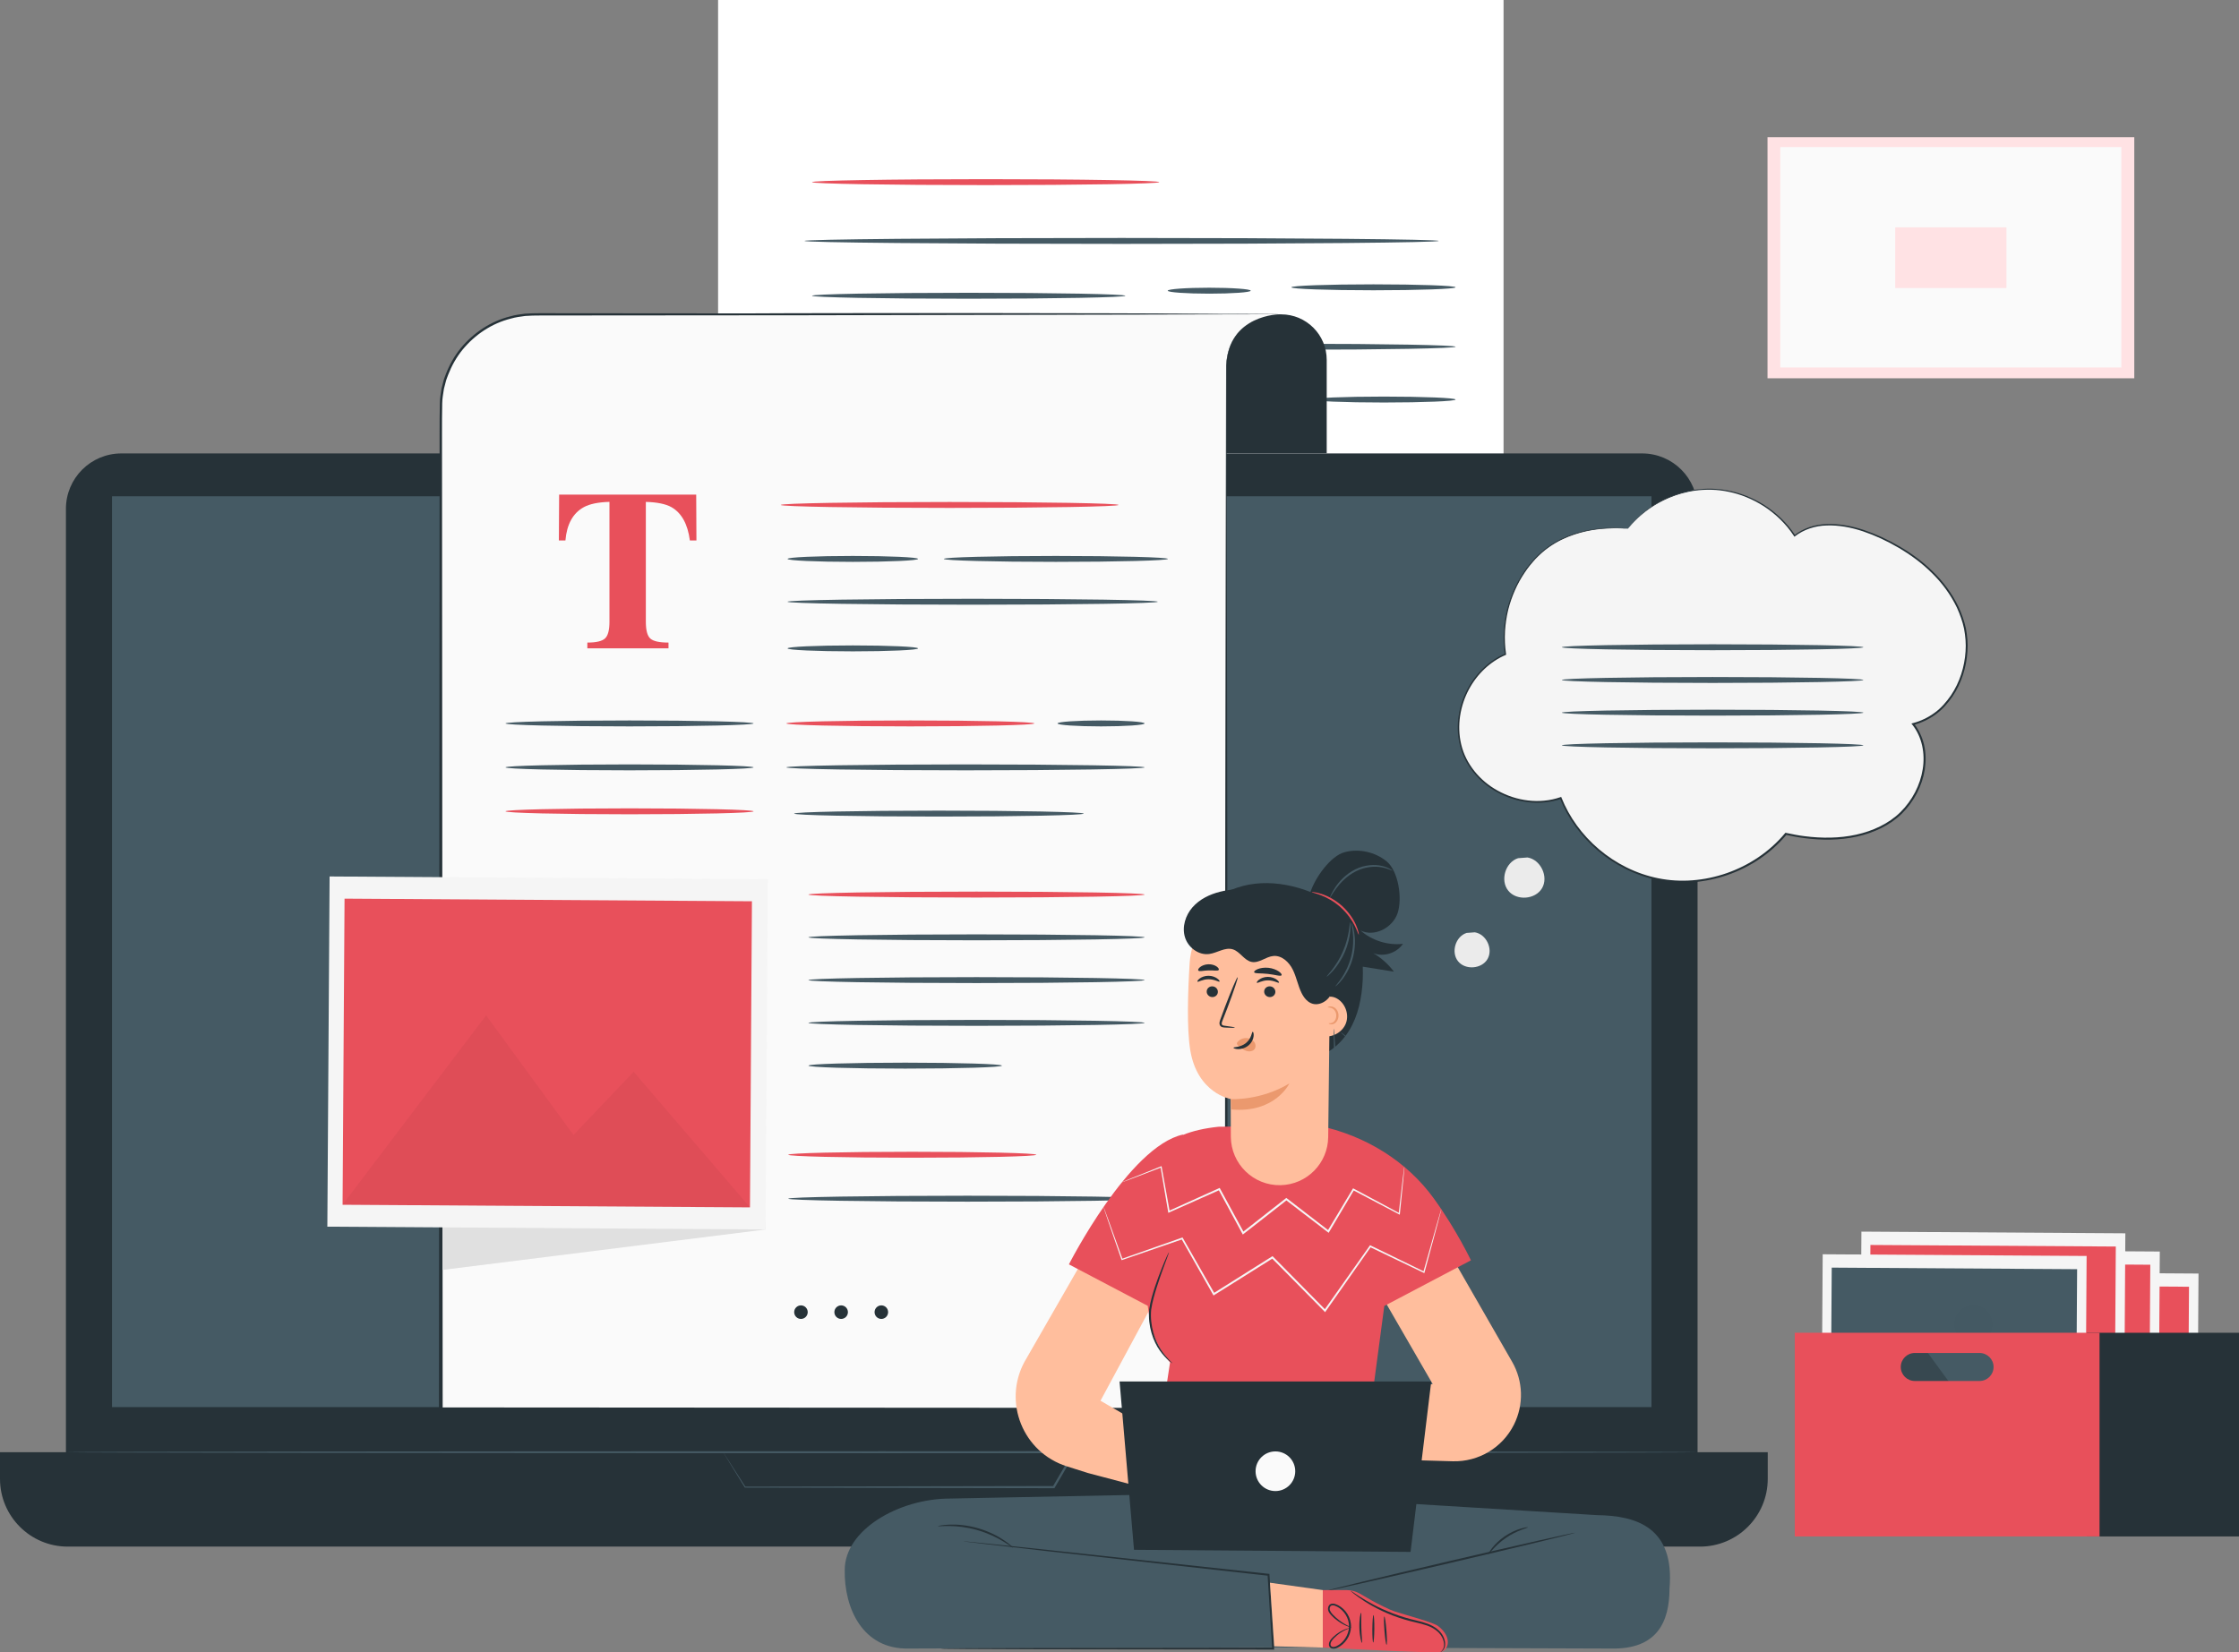
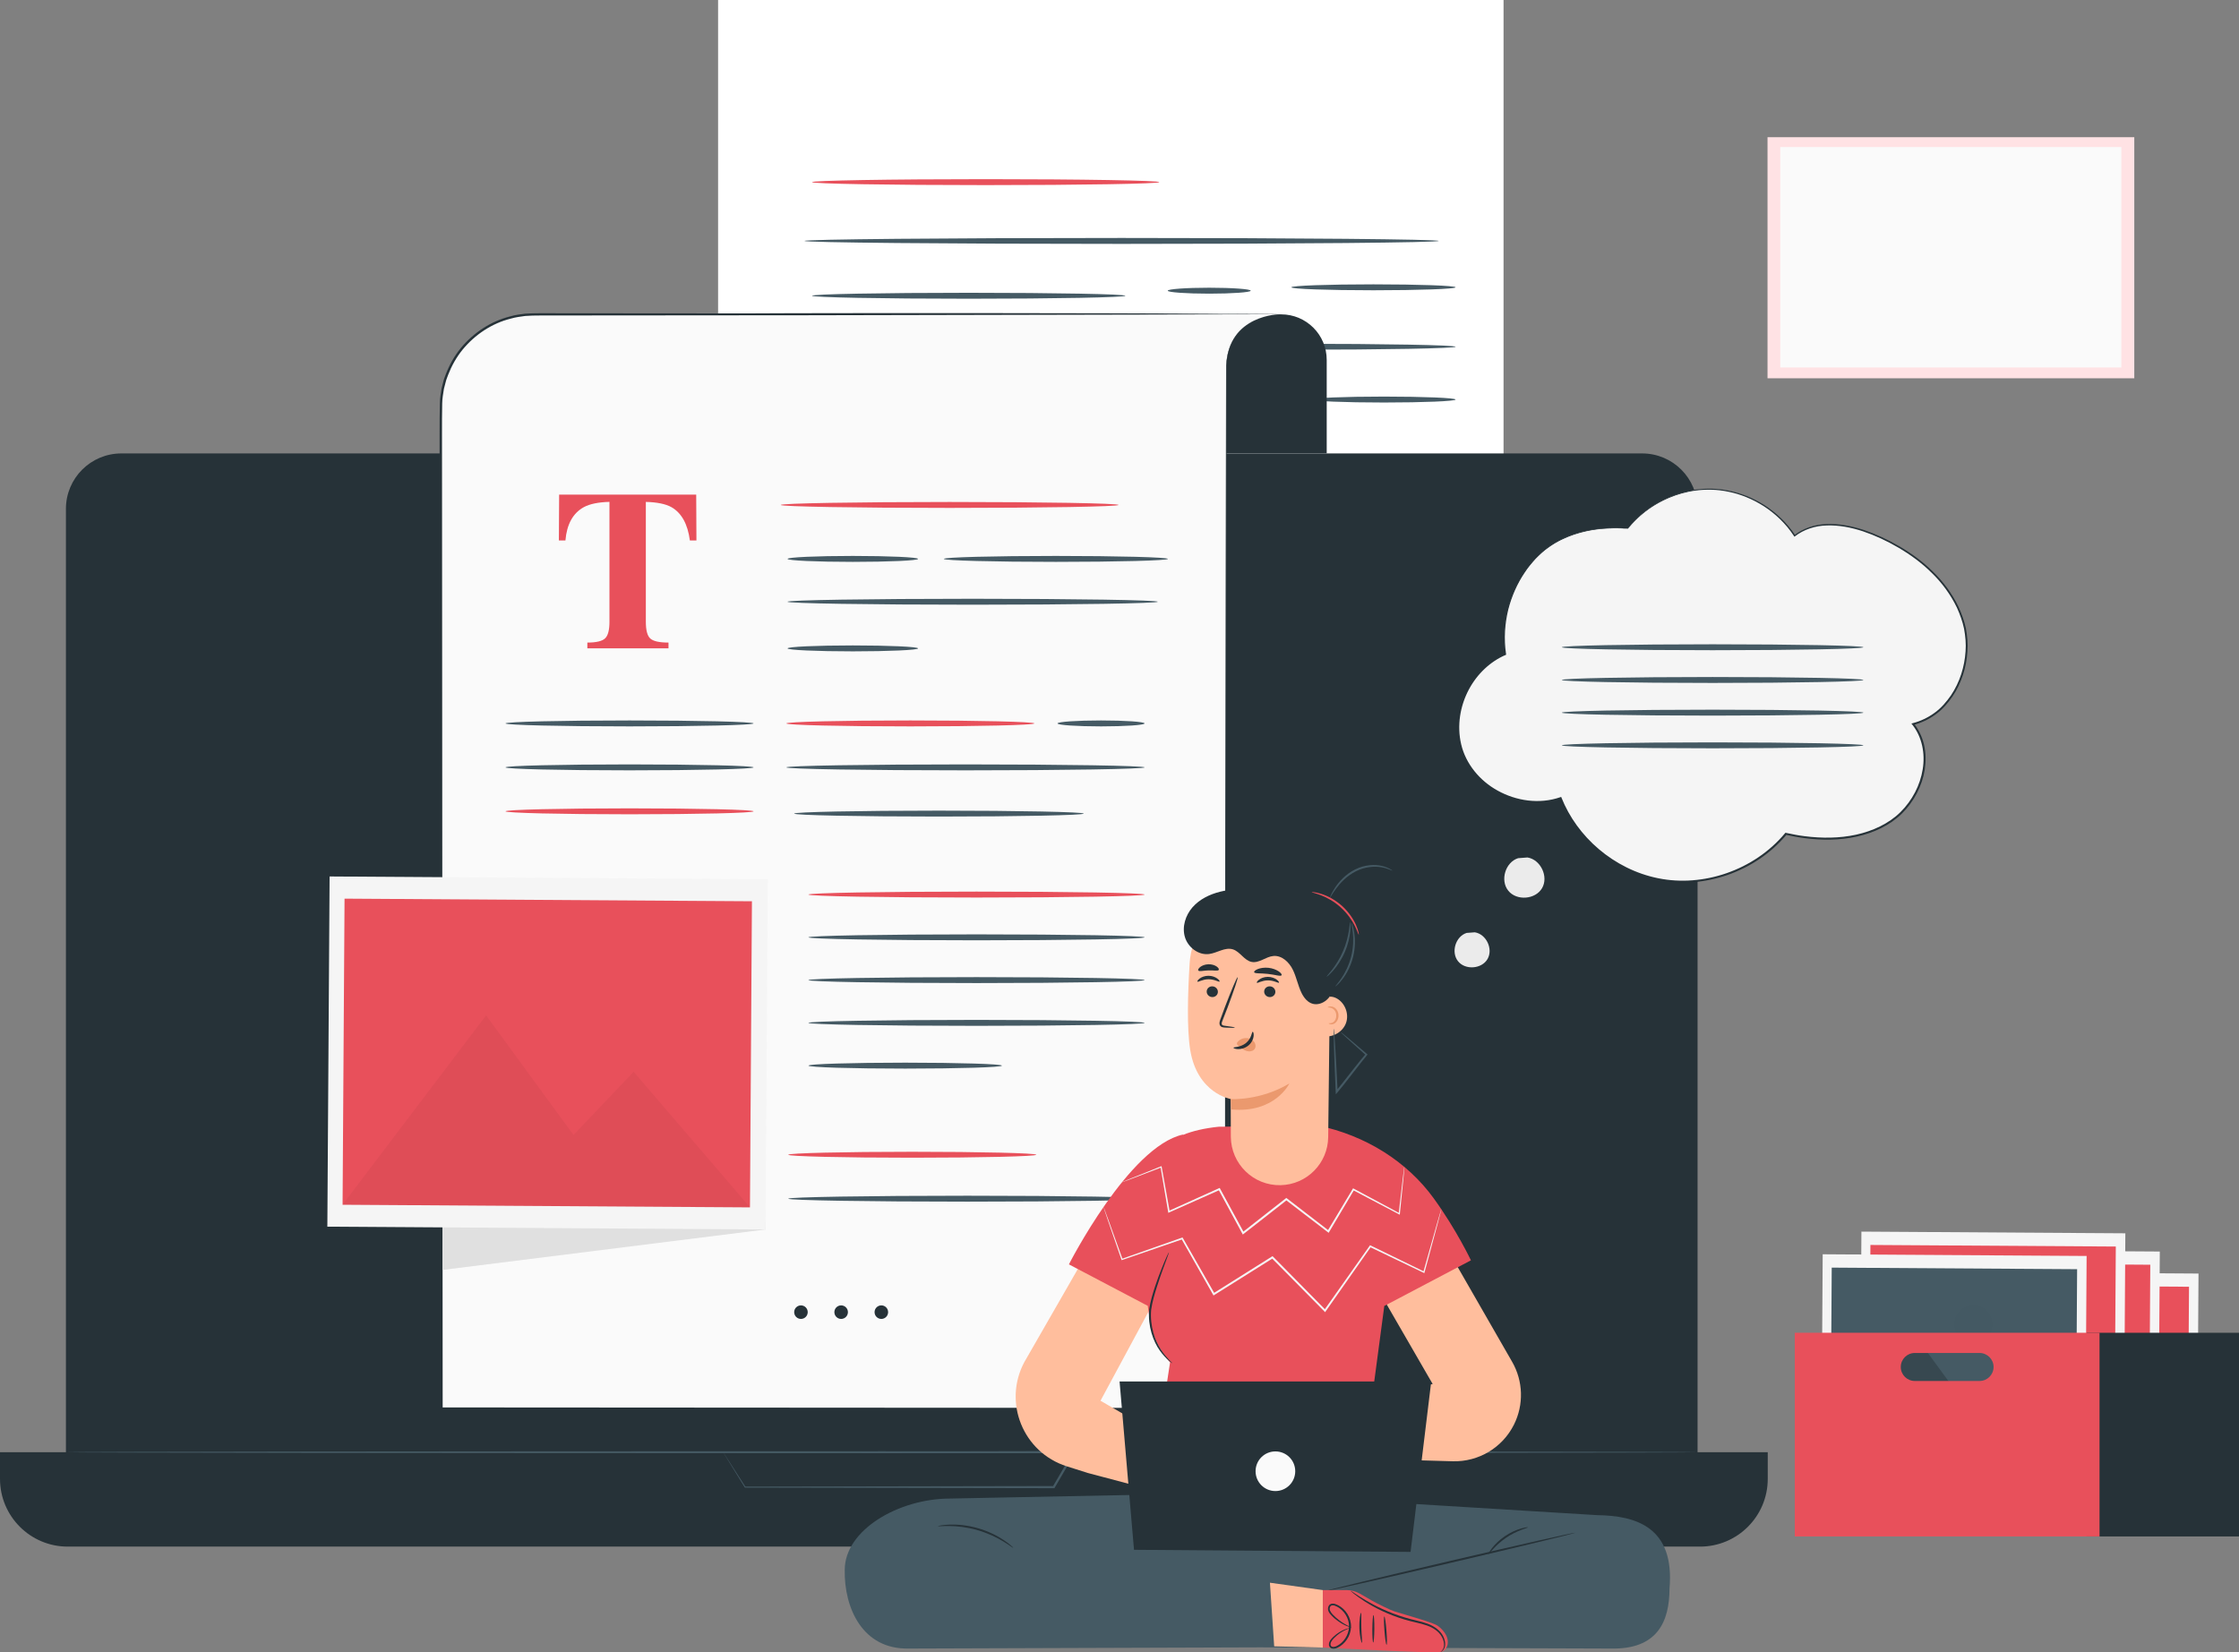
<svg xmlns="http://www.w3.org/2000/svg" width="802" height="592" viewBox="0 0 802 592" fill="none">
  <rect x="0" y="0" width="802" height="592" fill="#808080" stroke="none" />
  <title>Learn More Latest Trend About Software Devepment Mobile</title>
  <g clip-path="url(#clip0_30_3734)">
    <path d="M764.493 49.157H633.117V135.53H764.493V49.157Z" fill="#FFE2E4" />
    <path d="M759.858 52.688H637.685V131.659H759.858V52.688Z" fill="#FAFAFA" />
-     <path d="M718.698 81.465H678.846V103.195H718.698V81.465Z" fill="#FFE2E4" />
    <path d="M516.438 290.036H257.217V0H538.566V267.925C538.552 280.125 528.654 290.036 516.438 290.036Z" fill="white" />
    <path d="M515.32 86.318C515.32 86.904 464.466 87.382 401.75 87.382C339.02 87.382 288.18 86.904 288.18 86.318C288.18 85.732 339.02 85.255 401.75 85.255C464.48 85.255 515.32 85.732 515.32 86.318Z" fill="#455A64" />
    <path d="M403.099 105.962C403.099 106.548 377.972 107.026 346.996 107.026C316.006 107.026 290.879 106.548 290.879 105.962C290.879 105.376 315.993 104.899 346.996 104.899C377.986 104.899 403.099 105.376 403.099 105.962Z" fill="#455A64" />
    <path d="M447.996 104.149C447.996 104.735 441.343 105.212 433.135 105.212C424.928 105.212 418.274 104.735 418.274 104.149C418.274 103.563 424.928 103.085 433.135 103.085C441.343 103.085 447.996 103.563 447.996 104.149Z" fill="#455A64" />
    <path d="M521.388 102.936C521.388 103.522 508.217 103.999 491.966 103.999C475.714 103.999 462.544 103.522 462.544 102.936C462.544 102.35 475.714 101.873 491.966 101.873C508.217 101.873 521.388 102.35 521.388 102.936Z" fill="#455A64" />
    <path d="M393.733 124.774C393.733 125.36 370.106 125.837 340.956 125.837C311.807 125.837 288.18 125.36 288.18 124.774C288.18 124.188 311.807 123.711 340.956 123.711C370.106 123.697 393.733 124.174 393.733 124.774Z" fill="#455A64" />
    <path d="M521.388 124.229C521.388 124.815 495.579 125.292 463.757 125.292C431.922 125.292 406.127 124.815 406.127 124.229C406.127 123.643 431.922 123.166 463.757 123.166C495.593 123.166 521.388 123.643 521.388 124.229Z" fill="#455A64" />
    <path d="M521.387 143.15C521.387 143.736 509.894 144.214 495.728 144.214C481.549 144.214 470.069 143.736 470.069 143.15C470.069 142.564 481.549 142.087 495.728 142.087C509.908 142.087 521.387 142.564 521.387 143.15Z" fill="#455A64" />
    <path d="M415.234 65.257C415.234 65.843 387.393 66.32 353.063 66.32C318.719 66.32 290.879 65.843 290.879 65.257C290.879 64.671 318.706 64.193 353.063 64.193C387.393 64.193 415.234 64.671 415.234 65.257Z" fill="#E8505B" />
    <path d="M588.193 548.882H43.478C32.503 548.882 23.614 539.994 23.614 529.02V182.316C23.614 171.342 32.503 162.454 43.478 162.454H588.193C599.168 162.454 608.058 171.342 608.058 182.316V529.034C608.058 539.994 599.168 548.882 588.193 548.882Z" fill="#263238" />
    <path d="M608.93 554.117H24.268C10.866 554.117 0 543.252 0 529.851V520.295H633.199V529.851C633.199 543.252 622.333 554.117 608.93 554.117Z" fill="#263238" />
-     <path d="M591.547 177.803H40.124V504.141H591.547V177.803Z" fill="#455A64" />
    <path d="M259.044 520.295C259.03 520.295 259.234 520.282 259.657 520.282C260.107 520.282 260.721 520.268 261.511 520.268C263.188 520.254 265.615 520.241 268.71 520.227C275.036 520.2 284.144 520.159 295.432 520.118C318.174 520.064 349.654 519.995 384.762 519.927H385.416L385.089 520.5C383.971 522.422 382.758 524.494 381.544 526.58C380.276 528.761 379.008 530.928 377.795 533L377.686 533.191H377.468C328.876 533.096 287.388 533.028 266.91 532.987H266.815L266.76 532.905C264.238 528.802 262.302 525.653 260.966 523.485C260.339 522.463 259.848 521.659 259.507 521.1C259.194 520.554 259.044 520.295 259.044 520.295C259.044 520.295 259.248 520.582 259.589 521.127C259.957 521.686 260.462 522.49 261.13 523.512C262.493 525.625 264.47 528.706 267.033 532.701L266.883 532.619C287.361 532.578 328.863 532.51 377.44 532.414L377.113 532.605C378.327 530.533 379.594 528.366 380.862 526.184C382.076 524.099 383.289 522.04 384.407 520.104L384.734 520.677C349.764 520.595 318.406 520.541 295.76 520.486C284.43 520.445 275.268 520.404 268.915 520.377C265.765 520.363 263.311 520.35 261.607 520.336C260.789 520.323 260.162 520.323 259.684 520.323C259.289 520.309 259.044 520.295 259.044 520.295Z" fill="#455A64" />
    <path d="M608.058 520.295C608.058 520.486 477.213 520.65 315.856 520.65C154.431 520.65 23.627 520.486 23.627 520.295C23.627 520.105 154.445 519.941 315.856 519.941C477.213 519.941 608.058 520.105 608.058 520.295Z" fill="#455A64" />
    <path d="M458.903 112.628C467.915 112.628 475.222 119.935 475.222 128.946V162.44H426.399V131.55C426.399 121.108 434.866 112.628 445.323 112.628H458.903Z" fill="#263238" />
    <path d="M458.903 112.628C458.903 112.819 412.848 112.942 356.036 112.887C299.21 112.833 253.154 112.642 253.154 112.438C253.154 112.247 299.21 112.124 356.036 112.179C412.848 112.233 458.903 112.438 458.903 112.628Z" fill="#263238" />
    <path d="M458.48 112.587L438.125 112.451L408.553 112.628H191.297C172.85 112.628 157.894 127.583 157.894 146.027V498.757V504.919H439.243V130.936C440.074 112.628 458.48 112.587 458.48 112.587Z" fill="#FAFAFA" />
    <path d="M458.48 112.588L288.834 112.956L204.017 113.024L193.41 113.037C191.638 112.997 189.892 113.106 188.147 113.201C186.416 113.446 184.684 113.637 183.007 114.142C176.218 115.818 170.123 119.894 165.692 125.279C163.484 127.992 161.766 131.073 160.511 134.317C160.239 135.149 159.857 135.939 159.666 136.785L159.012 139.32C158.753 141.038 158.412 142.755 158.398 144.514C158.248 151.534 158.371 158.637 158.33 165.698L158.562 504.932L157.88 504.251L439.229 504.428L438.738 504.919L438.874 303.164L439.038 202.287L439.134 151.848L439.161 139.238L439.174 132.94C439.174 131.891 439.147 130.841 439.311 129.791C439.447 128.742 439.488 127.692 439.802 126.683C440.729 122.594 443.074 118.749 446.618 116.418C448.336 115.205 450.259 114.292 452.277 113.692C454.294 113.051 456.38 112.656 458.48 112.588ZM458.48 112.588C456.38 112.656 454.294 113.065 452.29 113.692C450.286 114.305 448.364 115.232 446.659 116.446C443.142 118.79 440.824 122.621 439.911 126.697C439.597 127.706 439.556 128.755 439.433 129.791C439.27 130.827 439.311 131.877 439.311 132.94L439.324 139.252L439.352 151.862L439.447 202.3L439.611 303.178L439.747 504.932V505.423H439.256L157.907 505.6H157.226V504.919L157.457 165.685C157.498 158.61 157.389 151.562 157.553 144.459C157.566 142.66 157.907 140.901 158.18 139.129L158.848 136.526C159.053 135.653 159.434 134.835 159.721 133.99C161.016 130.664 162.775 127.501 165.051 124.72C169.605 119.213 175.849 115.041 182.816 113.337C184.534 112.819 186.32 112.629 188.093 112.383C189.879 112.288 191.665 112.192 193.424 112.22L204.031 112.233L288.847 112.301L458.48 112.588Z" fill="#263238" />
    <path d="M200.282 177.204H249.378L249.459 193.644H247.114C246.337 187.755 244.142 183.788 240.502 181.702C238.457 180.557 235.403 179.93 231.34 179.821V222.776C231.34 225.775 231.858 227.765 232.908 228.746C233.958 229.728 236.139 230.219 239.452 230.219V232.291H210.385V230.219C213.575 230.219 215.688 229.714 216.738 228.719C217.788 227.724 218.306 225.734 218.306 222.762V179.807C214.325 179.916 211.271 180.543 209.144 181.689C205.245 183.815 203.036 187.796 202.532 193.63H200.187L200.282 177.204Z" fill="#E8505B" />
    <path d="M400.645 180.911C400.645 181.498 373.568 181.975 340.165 181.975C306.749 181.975 279.672 181.498 279.672 180.911C279.672 180.325 306.749 179.848 340.165 179.848C373.555 179.848 400.645 180.325 400.645 180.911Z" fill="#E8505B" />
    <path d="M328.863 200.242C328.863 200.828 318.392 201.305 305.481 201.305C292.556 201.305 282.099 200.828 282.099 200.242C282.099 199.655 292.569 199.178 305.481 199.178C318.392 199.178 328.863 199.655 328.863 200.242Z" fill="#455A64" />
    <path d="M269.91 259.187C269.91 259.773 250.018 260.25 225.504 260.25C200.977 260.25 181.085 259.773 181.085 259.187C181.085 258.601 200.963 258.124 225.504 258.124C250.032 258.124 269.91 258.601 269.91 259.187Z" fill="#455A64" />
    <path d="M370.501 259.187C370.501 259.773 350.609 260.25 326.095 260.25C301.568 260.25 281.676 259.773 281.676 259.187C281.676 258.601 301.554 258.124 326.095 258.124C350.622 258.124 370.501 258.601 370.501 259.187Z" fill="#E8505B" />
    <path d="M269.91 274.932C269.91 275.518 250.018 275.995 225.504 275.995C200.977 275.995 181.085 275.518 181.085 274.932C181.085 274.346 200.963 273.869 225.504 273.869C250.032 273.869 269.91 274.346 269.91 274.932Z" fill="#455A64" />
    <path d="M269.91 290.677C269.91 291.263 250.018 291.74 225.504 291.74C200.977 291.74 181.085 291.263 181.085 290.677C181.085 290.091 200.963 289.614 225.504 289.614C250.032 289.614 269.91 290.091 269.91 290.677Z" fill="#E8505B" />
    <path d="M328.863 232.305C328.863 232.891 318.392 233.368 305.481 233.368C292.556 233.368 282.099 232.891 282.099 232.305C282.099 231.718 292.569 231.241 305.481 231.241C318.392 231.241 328.863 231.718 328.863 232.305Z" fill="#455A64" />
    <path d="M409.984 259.187C409.984 259.773 403.004 260.25 394.401 260.25C385.784 260.25 378.804 259.773 378.804 259.187C378.804 258.601 385.784 258.124 394.401 258.124C403.004 258.124 409.984 258.601 409.984 259.187Z" fill="#455A64" />
    <path d="M418.328 200.242C418.328 200.828 400.359 201.305 378.204 201.305C356.035 201.305 338.079 200.828 338.079 200.242C338.079 199.655 356.049 199.178 378.204 199.178C400.359 199.178 418.328 199.655 418.328 200.242Z" fill="#455A64" />
    <path d="M414.702 215.592C414.702 216.178 385.007 216.655 348.4 216.655C311.78 216.655 282.085 216.178 282.085 215.592C282.085 215.005 311.766 214.528 348.4 214.528C385.021 214.528 414.702 215.005 414.702 215.592Z" fill="#455A64" />
    <path d="M409.984 274.932C409.984 275.518 381.258 275.995 345.837 275.995C310.402 275.995 281.676 275.518 281.676 274.932C281.676 274.346 310.389 273.869 345.837 273.869C381.258 273.869 409.984 274.346 409.984 274.932Z" fill="#455A64" />
    <path d="M409.985 320.504C409.985 321.09 383.031 321.567 349.791 321.567C316.538 321.567 289.584 321.09 289.584 320.504C289.584 319.918 316.538 319.44 349.791 319.44C383.031 319.44 409.985 319.918 409.985 320.504Z" fill="#E8505B" />
    <path d="M409.985 335.826C409.985 336.413 383.031 336.89 349.791 336.89C316.538 336.89 289.584 336.413 289.584 335.826C289.584 335.24 316.538 334.763 349.791 334.763C383.031 334.763 409.985 335.24 409.985 335.826Z" fill="#455A64" />
    <path d="M409.985 351.149C409.985 351.735 383.031 352.212 349.791 352.212C316.538 352.212 289.584 351.735 289.584 351.149C289.584 350.563 316.538 350.085 349.791 350.085C383.031 350.085 409.985 350.563 409.985 351.149Z" fill="#455A64" />
    <path d="M409.985 366.471C409.985 367.057 383.031 367.534 349.791 367.534C316.538 367.534 289.584 367.057 289.584 366.471C289.584 365.885 316.538 365.408 349.791 365.408C383.031 365.408 409.985 365.885 409.985 366.471Z" fill="#455A64" />
    <path d="M358.899 381.794C358.899 382.094 355.013 382.353 348.741 382.544C342.47 382.734 333.812 382.857 324.241 382.857C314.67 382.857 305.999 382.734 299.728 382.544C293.456 382.353 289.584 382.08 289.584 381.794C289.584 381.494 293.456 381.235 299.728 381.044C305.999 380.853 314.67 380.73 324.241 380.73C333.812 380.73 342.47 380.853 348.741 381.044C355.013 381.235 358.899 381.507 358.899 381.794Z" fill="#455A64" />
    <path d="M388.17 291.495C388.17 292.081 364.952 292.558 336.32 292.558C307.676 292.558 284.471 292.081 284.471 291.495C284.471 290.909 307.689 290.432 336.32 290.432C364.952 290.432 388.17 290.909 388.17 291.495Z" fill="#455A64" />
    <path d="M267.811 322.235L274.205 440.507L158.549 454.984L158.453 321.24L267.811 322.235Z" fill="#E0E0E0" />
    <path d="M118.06 314.02L117.254 439.489L274.207 440.498L275.013 315.028L118.06 314.02Z" fill="#F5F5F5" />
    <path d="M123.415 321.968L122.711 431.638L268.634 432.575L269.339 322.905L123.415 321.968Z" fill="#E8505B" />
    <g opacity="0.2">
      <path opacity="0.2" d="M122.705 431.632L174.118 363.799L205.422 406.645L226.977 383.988L268.642 432.573L122.705 431.632Z" fill="black" />
    </g>
    <g opacity="0.2">
      <g opacity="0.2">
        <g opacity="0.2">
          <path opacity="0.2" d="M219.151 355.729C219.11 362.068 213.929 367.18 207.59 367.139C201.25 367.098 196.137 361.918 196.178 355.579C196.219 349.24 201.4 344.128 207.74 344.169C214.079 344.21 219.192 349.39 219.151 355.729Z" fill="black" />
        </g>
      </g>
    </g>
    <path d="M289.324 470.116C289.324 471.452 288.233 472.543 286.897 472.543C285.561 472.543 284.471 471.452 284.471 470.116C284.471 468.78 285.561 467.689 286.897 467.689C288.233 467.689 289.324 468.766 289.324 470.116Z" fill="#263238" />
    <path d="M303.721 470.116C303.721 471.452 302.631 472.543 301.295 472.543C299.959 472.543 298.868 471.452 298.868 470.116C298.868 468.78 299.959 467.689 301.295 467.689C302.631 467.689 303.721 468.766 303.721 470.116Z" fill="#263238" />
    <path d="M318.119 470.116C318.119 471.452 317.028 472.543 315.692 472.543C314.356 472.543 313.266 471.452 313.266 470.116C313.266 468.78 314.356 467.689 315.692 467.689C317.042 467.689 318.119 468.766 318.119 470.116Z" fill="#263238" />
    <path d="M371.182 413.72C371.182 414.306 351.29 414.783 326.777 414.783C302.249 414.783 282.357 414.306 282.357 413.72C282.357 413.134 302.236 412.657 326.777 412.657C351.29 412.657 371.182 413.134 371.182 413.72Z" fill="#E8505B" />
    <path d="M410.666 429.465C410.666 430.051 381.939 430.528 346.518 430.528C311.084 430.528 282.357 430.051 282.357 429.465C282.357 428.879 311.07 428.402 346.518 428.402C381.939 428.402 410.666 428.879 410.666 429.465Z" fill="#455A64" />
    <path d="M692.96 455.679L692.475 531.255L787.012 531.862L787.497 456.286L692.96 455.679Z" fill="#F5F5F5" />
    <path d="M696.195 460.45L695.771 526.511L783.668 527.076L784.093 461.015L696.195 460.45Z" fill="#E8505B" />
    <path opacity="0.2" d="M695.751 526.525L726.727 485.67L745.569 511.475L758.562 497.83L783.662 527.098L695.751 526.525Z" fill="black" />
    <g opacity="0.2">
      <g opacity="0.2">
        <path opacity="0.2" d="M753.845 480.817C753.818 484.634 750.696 487.715 746.879 487.687C743.061 487.66 739.98 484.538 740.007 480.721C740.034 476.904 743.156 473.824 746.974 473.851C750.791 473.878 753.873 476.986 753.845 480.817Z" fill="black" />
      </g>
    </g>
    <path d="M679.094 447.789L678.608 523.365L773.146 523.972L773.631 448.396L679.094 447.789Z" fill="#F5F5F5" />
    <path d="M682.329 452.56L681.904 518.621L769.802 519.186L770.227 453.125L682.329 452.56Z" fill="#E8505B" />
    <path opacity="0.2" d="M681.885 518.646L712.861 477.777L731.703 503.582L744.696 489.937L769.796 519.205L681.885 518.646Z" fill="black" />
    <g opacity="0.2">
      <g opacity="0.2">
        <path opacity="0.2" d="M739.979 472.924C739.952 476.741 736.83 479.822 733.012 479.794C729.195 479.767 726.114 476.645 726.141 472.828C726.168 469.011 729.29 465.93 733.108 465.958C736.925 465.985 740.007 469.093 739.979 472.924Z" fill="black" />
      </g>
    </g>
    <path d="M666.753 441.259L666.268 516.835L760.805 517.442L761.29 441.866L666.753 441.259Z" fill="#F5F5F5" />
    <path d="M669.974 446.044L669.55 512.105L757.448 512.669L757.872 446.608L669.974 446.044Z" fill="#E8505B" />
    <path opacity="0.2" d="M669.547 512.116L700.509 471.261L719.365 497.066L732.345 483.421L757.445 512.689L669.547 512.116Z" fill="black" />
    <g opacity="0.2">
      <g opacity="0.2">
        <path opacity="0.2" d="M727.628 466.394C727.6 470.211 724.478 473.292 720.661 473.264C716.843 473.237 713.762 470.115 713.789 466.298C713.817 462.482 716.939 459.401 720.756 459.428C724.574 459.455 727.655 462.577 727.628 466.394Z" fill="black" />
      </g>
    </g>
    <path d="M652.882 449.378L652.396 524.954L746.934 525.561L747.419 449.985L652.882 449.378Z" fill="#F5F5F5" />
    <path d="M656.117 454.163L655.692 520.224L743.59 520.789L744.014 454.728L656.117 454.163Z" fill="#455A64" />
    <path opacity="0.2" d="M655.682 520.241L686.644 479.372L705.5 505.178L718.479 491.532L743.579 520.8L655.682 520.241Z" fill="black" />
    <g opacity="0.2">
      <g opacity="0.2">
        <path opacity="0.2" d="M713.775 474.519C713.748 478.336 710.626 481.417 706.808 481.389C702.991 481.362 699.909 478.24 699.937 474.423C699.964 470.606 703.086 467.526 706.904 467.553C710.721 467.58 713.789 470.688 713.775 474.519Z" fill="black" />
      </g>
    </g>
    <path d="M802 477.504H747.424V550.476H802V477.504Z" fill="#263238" />
    <path d="M642.879 477.504V550.476H752.045V477.504H642.879ZM709.071 494.776H685.867C683.099 494.776 680.849 492.526 680.849 489.759C680.849 486.992 683.099 484.743 685.867 484.743H709.071C711.839 484.743 714.089 486.992 714.089 489.759C714.089 492.526 711.839 494.776 709.071 494.776Z" fill="#E8505B" />
    <path d="M572.106 542.843L470.588 536.627C469.947 535.168 469.524 534.323 469.524 534.323L442.011 534.868L433.054 534.323C433.054 534.323 432.917 534.595 432.699 535.059L340.343 536.899C321.924 536.899 302.577 548.132 302.577 562.487C302.345 576.146 308.958 590.978 325.455 590.637L451.296 590.214L577.123 590.637C593.62 590.978 597.983 581.026 598.01 569.221C599.932 547.246 586.162 543.02 572.106 542.843Z" fill="#455A64" />
-     <path d="M337.003 590.65C337.003 590.65 337.207 590.623 337.603 590.61C338.039 590.596 338.625 590.596 339.375 590.582C340.97 590.569 343.275 590.541 346.233 590.514C352.218 590.487 360.862 590.446 371.551 590.405C393.025 590.378 422.774 590.337 456.04 590.296L455.686 590.678C455.509 587.924 455.331 584.966 455.141 581.994C454.759 575.914 454.391 569.916 454.036 564.231L454.35 564.559C423.442 561.123 396.133 558.083 376.514 555.902C366.752 554.784 358.899 553.885 353.445 553.258C350.76 552.931 348.687 552.685 347.228 552.508C346.547 552.412 346.015 552.344 345.62 552.303C345.251 552.249 345.074 552.222 345.074 552.208C345.074 552.194 345.265 552.208 345.62 552.235C346.015 552.276 346.547 552.317 347.228 552.385C348.687 552.535 350.773 552.74 353.459 553.012C358.913 553.585 366.766 554.416 376.541 555.439C396.16 557.565 423.483 560.524 454.404 563.863L454.704 563.891L454.718 564.191C455.072 569.889 455.454 575.873 455.836 581.953C456.027 584.925 456.204 587.883 456.381 590.637L456.409 591.018H456.027C422.746 590.978 392.997 590.937 371.538 590.909C360.835 590.869 352.205 590.828 346.219 590.8C343.261 590.773 340.957 590.746 339.362 590.732C338.598 590.719 338.012 590.705 337.589 590.705C337.207 590.678 337.003 590.65 337.003 590.65Z" fill="#263238" />
    <path d="M362.948 554.553C362.866 554.648 361.612 553.626 359.39 552.276C357.181 550.927 353.95 549.318 350.146 548.214C346.342 547.123 342.756 546.769 340.152 546.742C337.562 546.714 335.939 546.905 335.926 546.783C335.926 546.728 336.321 546.646 337.044 546.524C337.766 546.387 338.83 546.292 340.152 546.237C342.784 546.128 346.465 546.415 350.337 547.532C354.209 548.65 357.481 550.368 359.649 551.854C360.739 552.59 361.585 553.244 362.13 553.735C362.689 554.226 362.975 554.512 362.948 554.553Z" fill="#263238" />
    <path d="M564.211 549.154C564.252 549.345 544.238 554.184 519.492 559.964C494.747 565.744 474.65 570.27 474.609 570.08C474.569 569.889 494.583 565.049 519.329 559.269C544.074 553.489 564.17 548.963 564.211 549.154Z" fill="#263238" />
    <path d="M547.291 547.205C547.36 547.423 543.419 548.214 539.452 550.968C535.444 553.667 533.262 557.034 533.071 556.884C533.003 556.843 533.439 555.943 534.435 554.662C535.416 553.381 536.998 551.772 539.043 550.382C541.088 548.991 543.174 548.119 544.728 547.669C546.269 547.205 547.278 547.11 547.291 547.205Z" fill="#263238" />
    <path d="M509.499 431.959L541.647 487.919C545.615 494.831 545.86 503.269 542.302 510.398C538.171 518.673 529.609 523.799 520.365 523.54L470.996 522.149L469.701 504.196L513.18 495.867L483.867 445.128L509.499 431.959Z" fill="#FFBE9D" />
    <path d="M389.656 527.738L435.057 539.762L436.039 526.143L394.196 501.851L424.75 445.142L399.105 431.973L366.956 487.933C359.171 502.383 366.438 520.363 382.09 525.339L389.656 527.738Z" fill="#FFBE9D" />
    <path d="M495.851 467.894L526.882 451.549C526.882 451.549 521.715 440.616 513.589 429.383C503.977 416.092 489.075 406.795 472.142 403.264L436.448 403.687C431.363 404.232 427.191 405.2 423.714 406.618L423.742 406.481C404.368 410.748 382.881 452.994 382.881 452.994L411.117 467.853L411.744 472.297C412.562 478.145 415.125 483.639 419.106 488.124L410.885 542.202L502.532 544.097L490.861 505.368L495.851 467.894Z" fill="#E8505B" />
    <path d="M419.938 488.424C419.91 488.451 419.406 488.11 418.574 487.388C417.742 486.665 416.611 485.52 415.452 483.898C413.148 480.695 411.089 475.269 411.634 469.148C412.071 466.135 412.93 463.395 413.734 460.928C414.552 458.461 415.384 456.28 416.12 454.453C416.843 452.626 417.47 451.168 417.933 450.172C418.383 449.177 418.67 448.632 418.71 448.659C418.751 448.673 418.561 449.259 418.179 450.281C417.756 451.44 417.224 452.899 416.584 454.63C415.916 456.47 415.138 458.665 414.361 461.133C413.598 463.586 412.766 466.326 412.343 469.244C412.071 472.134 412.453 475.01 413.121 477.45C413.775 479.918 414.838 481.99 415.888 483.625C418.029 486.856 420.047 488.301 419.938 488.424Z" fill="#263238" />
    <path d="M406.195 555.262L401.027 494.954H512.662L505.258 556.012L406.195 555.262Z" fill="#263238" />
    <path d="M463.948 527.112C463.948 531.038 460.771 534.214 456.844 534.214C452.918 534.214 449.741 531.038 449.741 527.112C449.741 523.186 452.918 520.009 456.844 520.009C460.771 520.009 463.948 523.186 463.948 527.112Z" fill="#FAFAFA" />
    <path d="M454.882 567.054L473.847 569.698V590.296L456.409 589.847L454.882 567.054Z" fill="#FFBE9D" />
    <path d="M473.847 569.698H482.368C484.031 569.698 485.654 570.134 487.085 570.966L491.584 573.556C493.057 574.401 497.815 576.787 499.437 577.305C504.618 578.968 513.33 581.204 515.171 582.621C520.42 586.67 518.825 591.441 515.934 591.946C513.399 592.382 473.833 590.296 473.833 590.296V569.698H473.847Z" fill="#E8505B" />
    <path d="M487.834 588.592C487.657 588.633 487.003 586.261 486.921 583.235C486.826 580.209 487.33 577.809 487.521 577.837C487.725 577.864 487.535 580.263 487.63 583.221C487.712 586.166 488.039 588.551 487.834 588.592Z" fill="#263238" />
    <path d="M491.884 588.483C491.693 588.483 491.543 586.275 491.571 583.562C491.598 580.849 491.775 578.641 491.966 578.654C492.157 578.654 492.307 580.863 492.28 583.575C492.252 586.275 492.075 588.483 491.884 588.483Z" fill="#263238" />
    <path d="M496.656 589.288C496.465 589.301 496.124 587.052 495.906 584.244C495.688 581.449 495.674 579.159 495.865 579.146C496.056 579.132 496.397 581.381 496.615 584.189C496.833 586.998 496.86 589.274 496.656 589.288Z" fill="#263238" />
    <path d="M484.154 583.112C484.14 583.153 483.499 583.017 482.409 582.567C481.318 582.103 479.777 581.313 478.155 579.936C477.746 579.595 477.337 579.213 476.942 578.791C476.546 578.368 476.11 577.891 475.851 577.25C475.592 576.61 475.592 575.778 476.083 575.137C476.328 574.81 476.737 574.606 477.146 574.551C477.555 574.497 477.937 574.565 478.291 574.688C481.059 575.628 483.431 578.341 483.868 581.681C484.29 585.062 482.477 588.197 480.077 589.778C479.477 590.174 478.85 590.528 478.128 590.651C477.773 590.719 477.391 590.719 477.01 590.596C476.628 590.474 476.314 590.187 476.151 589.833C475.824 589.083 476.11 588.388 476.396 587.87C476.696 587.325 477.119 586.929 477.487 586.547C479.028 585.062 480.582 584.244 481.673 583.807C482.777 583.371 483.431 583.276 483.431 583.303C483.445 583.358 482.831 583.548 481.782 584.053C480.745 584.557 479.273 585.416 477.841 586.902C477.487 587.284 477.119 587.665 476.873 588.129C476.628 588.579 476.464 589.151 476.669 589.56C476.873 589.996 477.419 590.146 478.005 590.01C478.578 589.901 479.15 589.574 479.709 589.206C481.891 587.733 483.54 584.803 483.159 581.735C482.777 578.682 480.568 576.146 478.1 575.274C477.501 575.069 476.887 575.097 476.573 575.492C476.246 575.887 476.205 576.514 476.396 577.005C476.819 578.027 477.76 578.818 478.482 579.513C481.604 582.308 484.236 582.962 484.154 583.112Z" fill="#263238" />
    <path d="M515.934 591.946C515.879 591.878 516.493 591.605 516.97 590.651C517.447 589.71 517.365 588.02 516.411 586.357C515.484 584.68 513.562 583.235 511.148 582.39C508.735 581.517 505.859 581.108 502.968 580.195C497.146 578.464 492.225 575.915 488.884 573.774C487.207 572.711 485.926 571.757 485.053 571.075C484.194 570.38 483.731 569.971 483.758 569.93C483.785 569.889 484.303 570.23 485.217 570.843C486.13 571.457 487.466 572.343 489.157 573.338C492.538 575.342 497.433 577.782 503.173 579.5C506.022 580.386 508.872 580.822 511.38 581.749C513.875 582.662 515.907 584.244 516.861 586.084C517.815 587.884 517.843 589.737 517.229 590.746C516.943 591.251 516.588 591.551 516.357 591.714C516.098 591.905 515.948 591.96 515.934 591.946Z" fill="#263238" />
    <path d="M503.037 418.082C503.05 418.082 503.05 418.178 503.037 418.368C503.023 418.6 502.996 418.873 502.969 419.214C502.9 420.004 502.791 421.108 502.669 422.513C502.369 425.443 501.96 429.629 501.428 434.89L501.401 435.204L501.114 435.054C496.547 432.655 490.971 429.71 484.658 426.398L485.054 426.289C482.34 430.869 479.327 435.954 476.11 441.366L475.919 441.693L475.619 441.461C470.915 437.849 465.83 433.964 460.567 429.915H461.003C458.917 431.551 456.695 433.296 454.446 435.054C451.405 437.426 448.419 439.771 445.502 442.047L445.174 442.306L444.97 441.938C441.998 436.445 439.148 431.169 436.449 426.193L436.871 426.343C430.314 429.26 424.246 431.973 418.806 434.386L418.479 434.536L418.425 434.182C417.375 427.993 416.461 422.608 415.698 418.123L415.971 418.273C411.567 419.95 408.077 421.286 405.636 422.213C404.464 422.649 403.55 422.99 402.882 423.235C402.596 423.331 402.364 423.412 402.173 423.48C402.01 423.535 401.928 423.562 401.928 423.549C401.928 423.535 401.996 423.494 402.16 423.426C402.35 423.344 402.569 423.249 402.855 423.126C403.509 422.853 404.409 422.485 405.568 422.008C407.995 421.04 411.471 419.636 415.834 417.891L416.066 417.796L416.107 418.041C416.911 422.526 417.879 427.897 418.984 434.073L418.588 433.868C424.001 431.414 430.054 428.688 436.612 425.73L436.885 425.607L437.035 425.88C439.735 430.855 442.611 436.131 445.583 441.611L445.052 441.502C447.969 439.212 450.955 436.881 453.982 434.495C456.232 432.737 458.454 430.992 460.54 429.356L460.758 429.192L460.976 429.356C466.239 433.405 471.311 437.317 476.001 440.93L475.51 441.025C478.741 435.627 481.781 430.555 484.522 425.989L484.672 425.743L484.917 425.88C491.202 429.247 496.751 432.232 501.305 434.672L500.992 434.836C501.605 429.588 502.096 425.403 502.437 422.485C502.614 421.095 502.75 419.991 502.846 419.2C502.9 418.859 502.941 418.587 502.969 418.355C502.996 418.178 503.023 418.082 503.037 418.082Z" fill="#F5F5F5" />
    <path d="M516.275 433.254C516.288 433.254 516.261 433.391 516.193 433.65C516.125 433.95 516.029 434.331 515.907 434.808C515.634 435.858 515.239 437.358 514.734 439.266C513.684 443.192 512.157 448.822 510.262 455.856L510.194 456.129L509.935 456.006C504.468 453.375 497.951 450.254 490.698 446.777L491.079 446.682C486.171 453.689 480.704 461.473 474.882 469.788L474.651 470.129L474.364 469.829C469.415 464.813 464.18 459.51 458.794 454.057C457.704 452.939 456.613 451.835 455.522 450.744L455.958 450.799C448.664 455.379 441.616 459.796 434.976 463.954L434.676 464.145L434.499 463.831C430.449 456.674 426.646 449.967 423.183 443.86L423.537 443.997C415.248 446.846 407.953 449.368 401.968 451.426L401.764 451.494L401.696 451.29C399.65 445.36 398.028 440.67 396.91 437.412C396.378 435.831 395.969 434.604 395.669 433.718C395.547 433.323 395.438 433.009 395.369 432.764C395.301 432.546 395.274 432.437 395.288 432.437C395.301 432.437 395.342 432.532 395.424 432.75C395.519 432.995 395.642 433.295 395.778 433.691C396.092 434.563 396.542 435.776 397.128 437.344C398.301 440.589 399.978 445.264 402.105 451.153L401.832 451.017C407.804 448.918 415.07 446.355 423.346 443.438L423.578 443.356L423.701 443.574C427.191 449.681 431.008 456.361 435.085 463.504L434.608 463.381C441.247 459.21 448.283 454.779 455.577 450.199L455.822 450.049L456.027 450.254C457.104 451.344 458.194 452.462 459.299 453.566C464.684 459.033 469.906 464.336 474.855 469.352L474.323 469.393C480.172 461.105 485.667 453.334 490.602 446.341L490.752 446.137L490.984 446.246C498.21 449.763 504.7 452.939 510.153 455.597L509.826 455.747C511.803 448.74 513.398 443.124 514.502 439.212C515.048 437.317 515.484 435.831 515.784 434.781C515.934 434.304 516.043 433.936 516.138 433.636C516.22 433.377 516.275 433.254 516.275 433.254Z" fill="#F5F5F5" />
    <path d="M502.532 338.157C497.078 338.771 491.407 336.971 487.289 333.345C492.252 335.854 498.878 332.418 500.623 327.129C502.368 321.853 500.937 312.025 496.601 308.535C492.47 305.222 486.758 303.955 481.645 305.318C476.532 306.681 471.12 314.465 469.443 319.481L469.538 319.631C468.747 319.318 467.956 319.032 467.166 318.759C461.508 316.864 455.454 315.937 449.523 316.619C443.593 317.3 437.785 319.659 433.395 323.721L468.066 379.435C474.364 378.876 479.941 374.637 483.24 369.239C486.539 363.854 487.807 357.433 488.121 351.122C488.203 349.54 488.189 347.932 488.135 346.337C491.857 346.936 495.565 347.536 499.287 348.122C497.297 345.451 494.761 343.174 491.87 341.497C495.606 342.956 500.269 341.484 502.532 338.157Z" fill="#263238" />
    <path d="M458.698 424.625C468.106 424.421 475.645 416.801 475.754 407.395L476.559 338.075C476.613 335.213 474.473 332.786 471.623 332.486L442.338 325.084C432.958 324.089 426.727 335.635 426.127 345.041C425.473 355.497 425.077 368.284 426.318 376.082C428.813 391.772 440.838 393.762 440.838 393.762C440.838 393.722 440.852 399.829 440.879 407.272C440.947 417.019 448.964 424.83 458.698 424.625Z" fill="#FFBE9D" />
    <path d="M432.235 355.198C432.194 356.261 433.066 357.174 434.171 357.229C435.275 357.283 436.202 356.479 436.243 355.416C436.284 354.352 435.411 353.439 434.307 353.384C433.203 353.33 432.262 354.134 432.235 355.198Z" fill="#263238" />
    <path d="M428.922 351.707C429.168 351.966 430.695 350.849 432.862 350.849C435.03 350.821 436.612 351.939 436.843 351.667C436.953 351.544 436.707 351.08 436.012 350.576C435.33 350.072 434.171 349.581 432.821 349.595C431.472 349.608 430.34 350.099 429.686 350.603C429.018 351.108 428.799 351.585 428.922 351.707Z" fill="#263238" />
    <path d="M452.822 355.198C452.781 356.261 453.653 357.174 454.757 357.229C455.862 357.283 456.789 356.479 456.83 355.416C456.87 354.352 455.998 353.439 454.894 353.384C453.79 353.33 452.863 354.134 452.822 355.198Z" fill="#263238" />
    <path d="M450.204 352.103C450.45 352.362 451.977 351.244 454.145 351.244C456.312 351.217 457.894 352.335 458.126 352.062C458.235 351.939 457.989 351.476 457.294 350.972C456.612 350.467 455.453 349.976 454.104 349.99C452.754 350.004 451.622 350.494 450.968 350.999C450.3 351.517 450.082 351.994 450.204 352.103Z" fill="#263238" />
    <path d="M442.337 368.162C442.351 368.039 441.001 367.807 438.82 367.521C438.261 367.466 437.743 367.357 437.648 366.976C437.511 366.58 437.743 365.98 438.016 365.34C438.534 364.004 439.079 362.6 439.652 361.127C441.928 355.129 443.564 350.208 443.319 350.113C443.073 350.017 441.042 354.802 438.766 360.8C438.22 362.273 437.702 363.69 437.198 365.04C436.993 365.667 436.625 366.376 436.912 367.207C437.062 367.616 437.471 367.916 437.825 368.012C438.179 368.121 438.493 368.121 438.766 368.148C440.974 368.271 442.337 368.284 442.337 368.162Z" fill="#263238" />
    <path d="M440.852 393.776C440.852 393.776 451.404 394.458 461.861 388.173C461.861 388.173 456.762 398.943 441.07 397.484L440.852 393.776Z" fill="#EB996E" />
    <path d="M443.265 373.383C444.042 372.347 445.405 371.788 446.769 371.938C447.709 372.033 448.664 372.497 449.222 373.26C449.795 374.023 449.918 375.114 449.4 375.836C448.813 376.654 447.6 376.845 446.564 376.559C445.528 376.259 444.642 375.591 443.797 374.909C443.565 374.719 443.32 374.528 443.183 374.269C443.033 374.01 443.006 373.683 443.183 373.464" fill="#EB996E" />
    <path d="M448.717 369.661C448.363 369.647 448.363 371.992 446.345 373.655C444.341 375.332 441.833 375.059 441.819 375.386C441.792 375.536 442.378 375.836 443.428 375.877C444.464 375.918 445.977 375.577 447.204 374.555C448.431 373.532 448.962 372.169 449.044 371.201C449.14 370.22 448.881 369.647 448.717 369.661Z" fill="#263238" />
    <path d="M449.223 348.313C449.441 348.899 451.595 348.627 454.131 348.927C456.681 349.186 458.726 349.922 459.067 349.404C459.217 349.145 458.862 348.599 458.031 348.027C457.213 347.454 455.904 346.923 454.377 346.745C452.85 346.582 451.459 346.827 450.532 347.195C449.605 347.577 449.141 348.041 449.223 348.313Z" fill="#263238" />
    <path d="M429.222 347.713C429.603 348.204 431.089 347.7 432.889 347.672C434.675 347.591 436.201 348 436.556 347.495C436.706 347.25 436.474 346.759 435.806 346.282C435.152 345.818 434.061 345.437 432.821 345.478C431.594 345.519 430.517 345.968 429.903 346.459C429.263 346.964 429.058 347.468 429.222 347.713Z" fill="#263238" />
    <path d="M474.828 357.569C476.014 356.751 477.677 357.051 478.932 357.774C481.808 359.437 483.253 363.254 482.176 366.403C481.113 369.552 477.65 371.706 474.351 371.269" fill="#FFBE9D" />
    <path d="M475.931 366.608C475.972 366.498 476.545 366.744 477.294 366.389C478.044 366.089 478.712 364.985 478.644 363.704C478.603 362.409 477.758 361.468 476.967 361.182C476.177 360.855 475.604 361.018 475.577 360.896C475.522 360.814 476.108 360.405 477.144 360.637C477.649 360.759 478.221 361.046 478.671 361.591C479.121 362.123 479.407 362.872 479.448 363.649C479.557 365.231 478.562 366.662 477.485 366.907C476.422 367.207 475.849 366.676 475.931 366.608Z" fill="#EB996E" />
    <path d="M480.213 369.784C480.227 369.757 480.486 369.934 480.936 370.288C481.454 370.711 482.094 371.243 482.858 371.856C484.589 373.328 486.894 375.291 489.634 377.609L489.866 377.8L489.675 378.031C487.153 381.058 484.344 384.847 481.195 388.801C480.486 389.7 479.763 390.573 479.068 391.391L478.481 392.072L478.441 391.173C478.154 384.793 477.936 379.136 477.813 375.073C477.772 373.137 477.732 371.543 477.704 370.288C477.691 369.171 477.704 368.543 477.745 368.543C477.786 368.543 477.868 369.157 477.95 370.275C478.032 371.515 478.141 373.124 478.277 375.046C478.522 379.095 478.836 384.752 479.136 391.132L478.522 390.914C479.19 390.096 479.913 389.223 480.622 388.337C483.771 384.398 486.607 380.621 489.198 377.622L489.239 378.045C486.58 375.646 484.33 373.628 482.626 372.101C481.904 371.433 481.304 370.875 480.813 370.411C480.404 370.029 480.199 369.811 480.213 369.784Z" fill="#455A64" />
    <path d="M448.487 318.228C444.642 318.391 440.784 318.555 437.048 319.482C433.312 320.409 429.699 322.167 427.163 325.044C424.628 327.934 423.332 332.064 424.437 335.745C425.527 339.425 429.318 342.315 433.121 341.797C436.012 341.416 438.78 339.275 441.574 340.121C444.206 340.925 445.665 344.142 448.378 344.646C451.05 345.137 453.436 342.738 456.149 342.506C459.135 342.247 461.739 344.701 463.062 347.387C464.398 350.072 464.902 353.112 466.238 355.811C467.097 357.529 468.42 359.178 470.274 359.655C471.978 360.092 473.832 359.437 475.168 358.279C476.491 357.12 477.363 355.525 478.032 353.889C480.854 346.95 480.24 338.717 476.423 332.282C472.605 325.848 465.666 321.349 458.235 320.504" fill="#263238" />
    <path d="M486.716 334.886C486.593 334.926 486.225 333.618 485.271 331.696C484.316 329.774 482.653 327.279 480.226 325.084C477.786 322.889 475.141 321.485 473.137 320.736C471.132 319.972 469.796 319.74 469.824 319.618C469.837 319.563 470.164 319.59 470.778 319.672C471.392 319.74 472.264 319.931 473.314 320.272C475.414 320.926 478.195 322.303 480.717 324.566C483.226 326.843 484.889 329.474 485.748 331.491C486.184 332.5 486.471 333.345 486.593 333.945C486.716 334.545 486.771 334.872 486.716 334.886Z" fill="#E8505B" />
    <path d="M498.714 311.915C498.646 312.038 497.337 311.179 494.937 310.743C492.565 310.293 489.061 310.47 485.735 312.134C482.408 313.797 480.063 316.36 478.618 318.323C477.159 320.299 476.477 321.676 476.382 321.621C476.341 321.608 476.463 321.24 476.75 320.599C477.036 319.972 477.513 319.072 478.209 318.023C479.572 315.951 481.931 313.238 485.407 311.493C488.898 309.748 492.592 309.653 495.019 310.252C496.246 310.539 497.201 310.948 497.801 311.288C498.441 311.629 498.741 311.875 498.714 311.915Z" fill="#455A64" />
    <path d="M483.635 330.346C483.717 330.346 483.839 331.573 483.662 333.577C483.485 335.568 482.912 338.308 481.699 341.116C480.486 343.924 478.877 346.228 477.554 347.727C476.232 349.227 475.25 349.99 475.196 349.922C475.005 349.772 478.699 346.378 481.045 340.843C483.458 335.322 483.403 330.306 483.635 330.346Z" fill="#455A64" />
    <path d="M484.084 330.673C484.125 330.66 484.262 330.973 484.466 331.573C484.684 332.159 484.902 333.045 485.08 334.163C485.448 336.371 485.502 339.548 484.657 342.901C483.798 346.255 482.258 349.022 480.881 350.794C480.199 351.68 479.586 352.362 479.109 352.784C478.645 353.207 478.373 353.425 478.345 353.398C478.25 353.302 479.231 352.335 480.472 350.508C481.712 348.695 483.144 345.982 483.975 342.738C484.793 339.48 484.834 336.412 484.589 334.231C484.357 332.036 483.962 330.714 484.084 330.673Z" fill="#455A64" />
    <path d="M525.341 334.245C521.374 335.499 519.656 341.143 522.26 344.387C524.851 347.632 530.74 347.195 532.826 343.597C534.912 339.998 532.376 334.668 528.273 334.027" fill="#EBEBEB" />
    <path d="M543.774 307.471C539.234 308.903 537.257 315.378 540.243 319.1C543.215 322.821 549.978 322.317 552.364 318.2C554.763 314.083 551.846 307.962 547.142 307.212" fill="#EBEBEB" />
    <path d="M583.136 189.404C570.797 188.368 558.322 191.121 549.869 200.146C541.416 209.184 537.38 222.175 539.235 234.417C526.119 239.87 518.961 256.542 524.06 269.806C529.159 283.07 545.642 290.663 559.031 285.919C565.043 301.173 579.509 312.774 595.692 315.351C611.89 317.927 629.232 311.384 639.689 298.76C652.559 301.664 666.998 301.473 677.809 293.921C688.621 286.369 693.516 269.724 685.267 259.432C700.087 255.819 707.627 237.321 703.223 222.707C698.833 208.107 685.676 197.624 671.62 191.68C662.335 187.754 650.746 185.71 642.825 191.939C636.485 182.179 625.264 175.785 613.635 175.281C602.019 174.804 590.293 180.229 583.136 189.404Z" fill="#F5F5F5" />
    <path d="M583.135 189.404C583.135 189.404 583.381 189.077 583.885 188.45C584.376 187.809 585.181 186.923 586.285 185.805C588.507 183.624 592.134 180.557 597.683 178.158C600.437 176.972 603.668 175.949 607.308 175.431C610.949 174.94 615.012 174.913 619.238 175.799C623.465 176.631 627.841 178.335 631.999 180.966C636.13 183.624 640.043 187.223 643.056 191.817L642.702 191.762C645.892 189.281 650.051 187.864 654.373 187.755C658.695 187.591 663.153 188.409 667.516 189.854C671.878 191.312 676.187 193.303 680.386 195.757C684.585 198.21 688.675 201.155 692.329 204.767C696.01 208.325 699.214 212.606 701.546 217.445C702.664 219.885 703.591 222.462 704.177 225.147C704.668 227.846 704.954 230.641 704.723 233.436C704.368 239.011 702.65 244.668 699.392 249.508C697.742 251.893 695.82 254.17 693.406 255.901C691.02 257.66 688.294 258.982 685.362 259.745L685.553 259.2C687.326 261.463 688.58 264.135 689.221 266.984C689.862 269.833 689.889 272.819 689.439 275.736C688.512 281.584 685.594 287.16 681.286 291.454C676.923 295.748 671.101 298.406 665.062 299.742C658.981 301.078 652.627 301.092 646.383 300.287C644.106 300.015 641.857 299.565 639.648 299.088L640.002 298.965C628.686 312.543 610.158 318.636 593.934 315.337C585.808 313.701 578.364 309.871 572.31 304.731C566.257 299.578 561.567 293.09 558.758 286.028L559.167 286.219C551.409 288.891 542.929 287.528 536.276 283.82C529.554 280.153 524.523 273.855 522.887 266.848C521.224 259.841 522.574 252.643 525.655 246.85C528.75 241.029 533.631 236.503 539.166 234.172L539.016 234.431C538.185 228.76 538.634 223.225 539.861 218.236C541.157 213.26 543.215 208.802 545.738 205.054C546.978 203.159 548.396 201.496 549.814 199.942C551.287 198.442 552.786 197.079 554.382 195.975C557.517 193.684 560.789 192.253 563.789 191.244C569.842 189.295 574.819 189.118 578.118 189.104C581.418 189.172 583.135 189.404 583.135 189.404C583.135 189.404 582.699 189.404 581.854 189.349C581.009 189.295 579.741 189.268 578.091 189.268C574.805 189.336 569.842 189.54 563.843 191.531C560.871 192.539 557.64 193.984 554.545 196.261C552.977 197.351 551.505 198.728 550.046 200.214C548.655 201.755 547.251 203.418 546.038 205.299C543.543 209.021 541.525 213.437 540.257 218.372C539.057 223.307 538.621 228.773 539.466 234.376L539.493 234.567L539.316 234.649C533.903 236.953 529.118 241.397 526.091 247.122C523.078 252.82 521.769 259.895 523.405 266.739C525.014 273.568 529.936 279.716 536.535 283.302C543.065 286.914 551.355 288.237 558.908 285.619L559.208 285.51L559.317 285.796C562.085 292.749 566.72 299.156 572.692 304.227C578.664 309.298 586.012 313.074 594.002 314.669C609.967 317.914 628.25 311.888 639.389 298.529L639.525 298.365L639.743 298.406C641.938 298.87 644.161 299.319 646.424 299.592C652.614 300.383 658.885 300.355 664.871 299.047C670.801 297.738 676.528 295.121 680.754 290.949C684.953 286.778 687.803 281.311 688.703 275.627C689.643 269.97 688.457 263.985 684.981 259.636L684.653 259.227L685.172 259.091C688.007 258.355 690.652 257.074 692.97 255.37C695.315 253.679 697.197 251.471 698.819 249.14C701.996 244.423 703.7 238.875 704.055 233.395C704.273 230.655 704 227.915 703.523 225.27C702.964 222.639 702.05 220.103 700.96 217.704C698.669 212.933 695.52 208.707 691.879 205.19C688.28 201.618 684.231 198.701 680.072 196.247C675.914 193.807 671.633 191.817 667.311 190.358C663.003 188.927 658.599 188.109 654.359 188.259C650.119 188.354 646.07 189.731 642.961 192.13L642.756 192.294L642.62 192.076C639.662 187.536 635.803 183.965 631.74 181.334C627.636 178.73 623.315 177.012 619.129 176.181C614.943 175.281 610.921 175.308 607.322 175.758C603.709 176.249 600.505 177.244 597.751 178.403C592.229 180.748 588.603 183.76 586.353 185.901C585.235 186.991 584.417 187.864 583.913 188.491C583.422 189.104 583.135 189.404 583.135 189.404Z" fill="#263238" />
    <path d="M667.447 231.895C667.447 232.482 643.274 232.959 613.457 232.959C583.626 232.959 559.453 232.482 559.453 231.895C559.453 231.309 583.626 230.832 613.457 230.832C643.274 230.832 667.447 231.309 667.447 231.895Z" fill="#455A64" />
    <path d="M667.447 243.619C667.447 244.205 643.274 244.682 613.457 244.682C583.626 244.682 559.453 244.205 559.453 243.619C559.453 243.033 583.626 242.556 613.457 242.556C643.274 242.556 667.447 243.033 667.447 243.619Z" fill="#455A64" />
    <path d="M667.447 255.329C667.447 255.915 643.274 256.392 613.457 256.392C583.626 256.392 559.453 255.915 559.453 255.329C559.453 254.743 583.626 254.266 613.457 254.266C643.274 254.266 667.447 254.743 667.447 255.329Z" fill="#455A64" />
    <path d="M667.447 267.039C667.447 267.625 643.274 268.102 613.457 268.102C583.626 268.102 559.453 267.625 559.453 267.039C559.453 266.453 583.626 265.976 613.457 265.976C643.274 265.976 667.447 266.453 667.447 267.039Z" fill="#455A64" />
  </g>
  <defs>
    <clipPath id="clip0_30_3734">
      <rect width="802" height="592" fill="white" />
    </clipPath>
  </defs>
</svg>